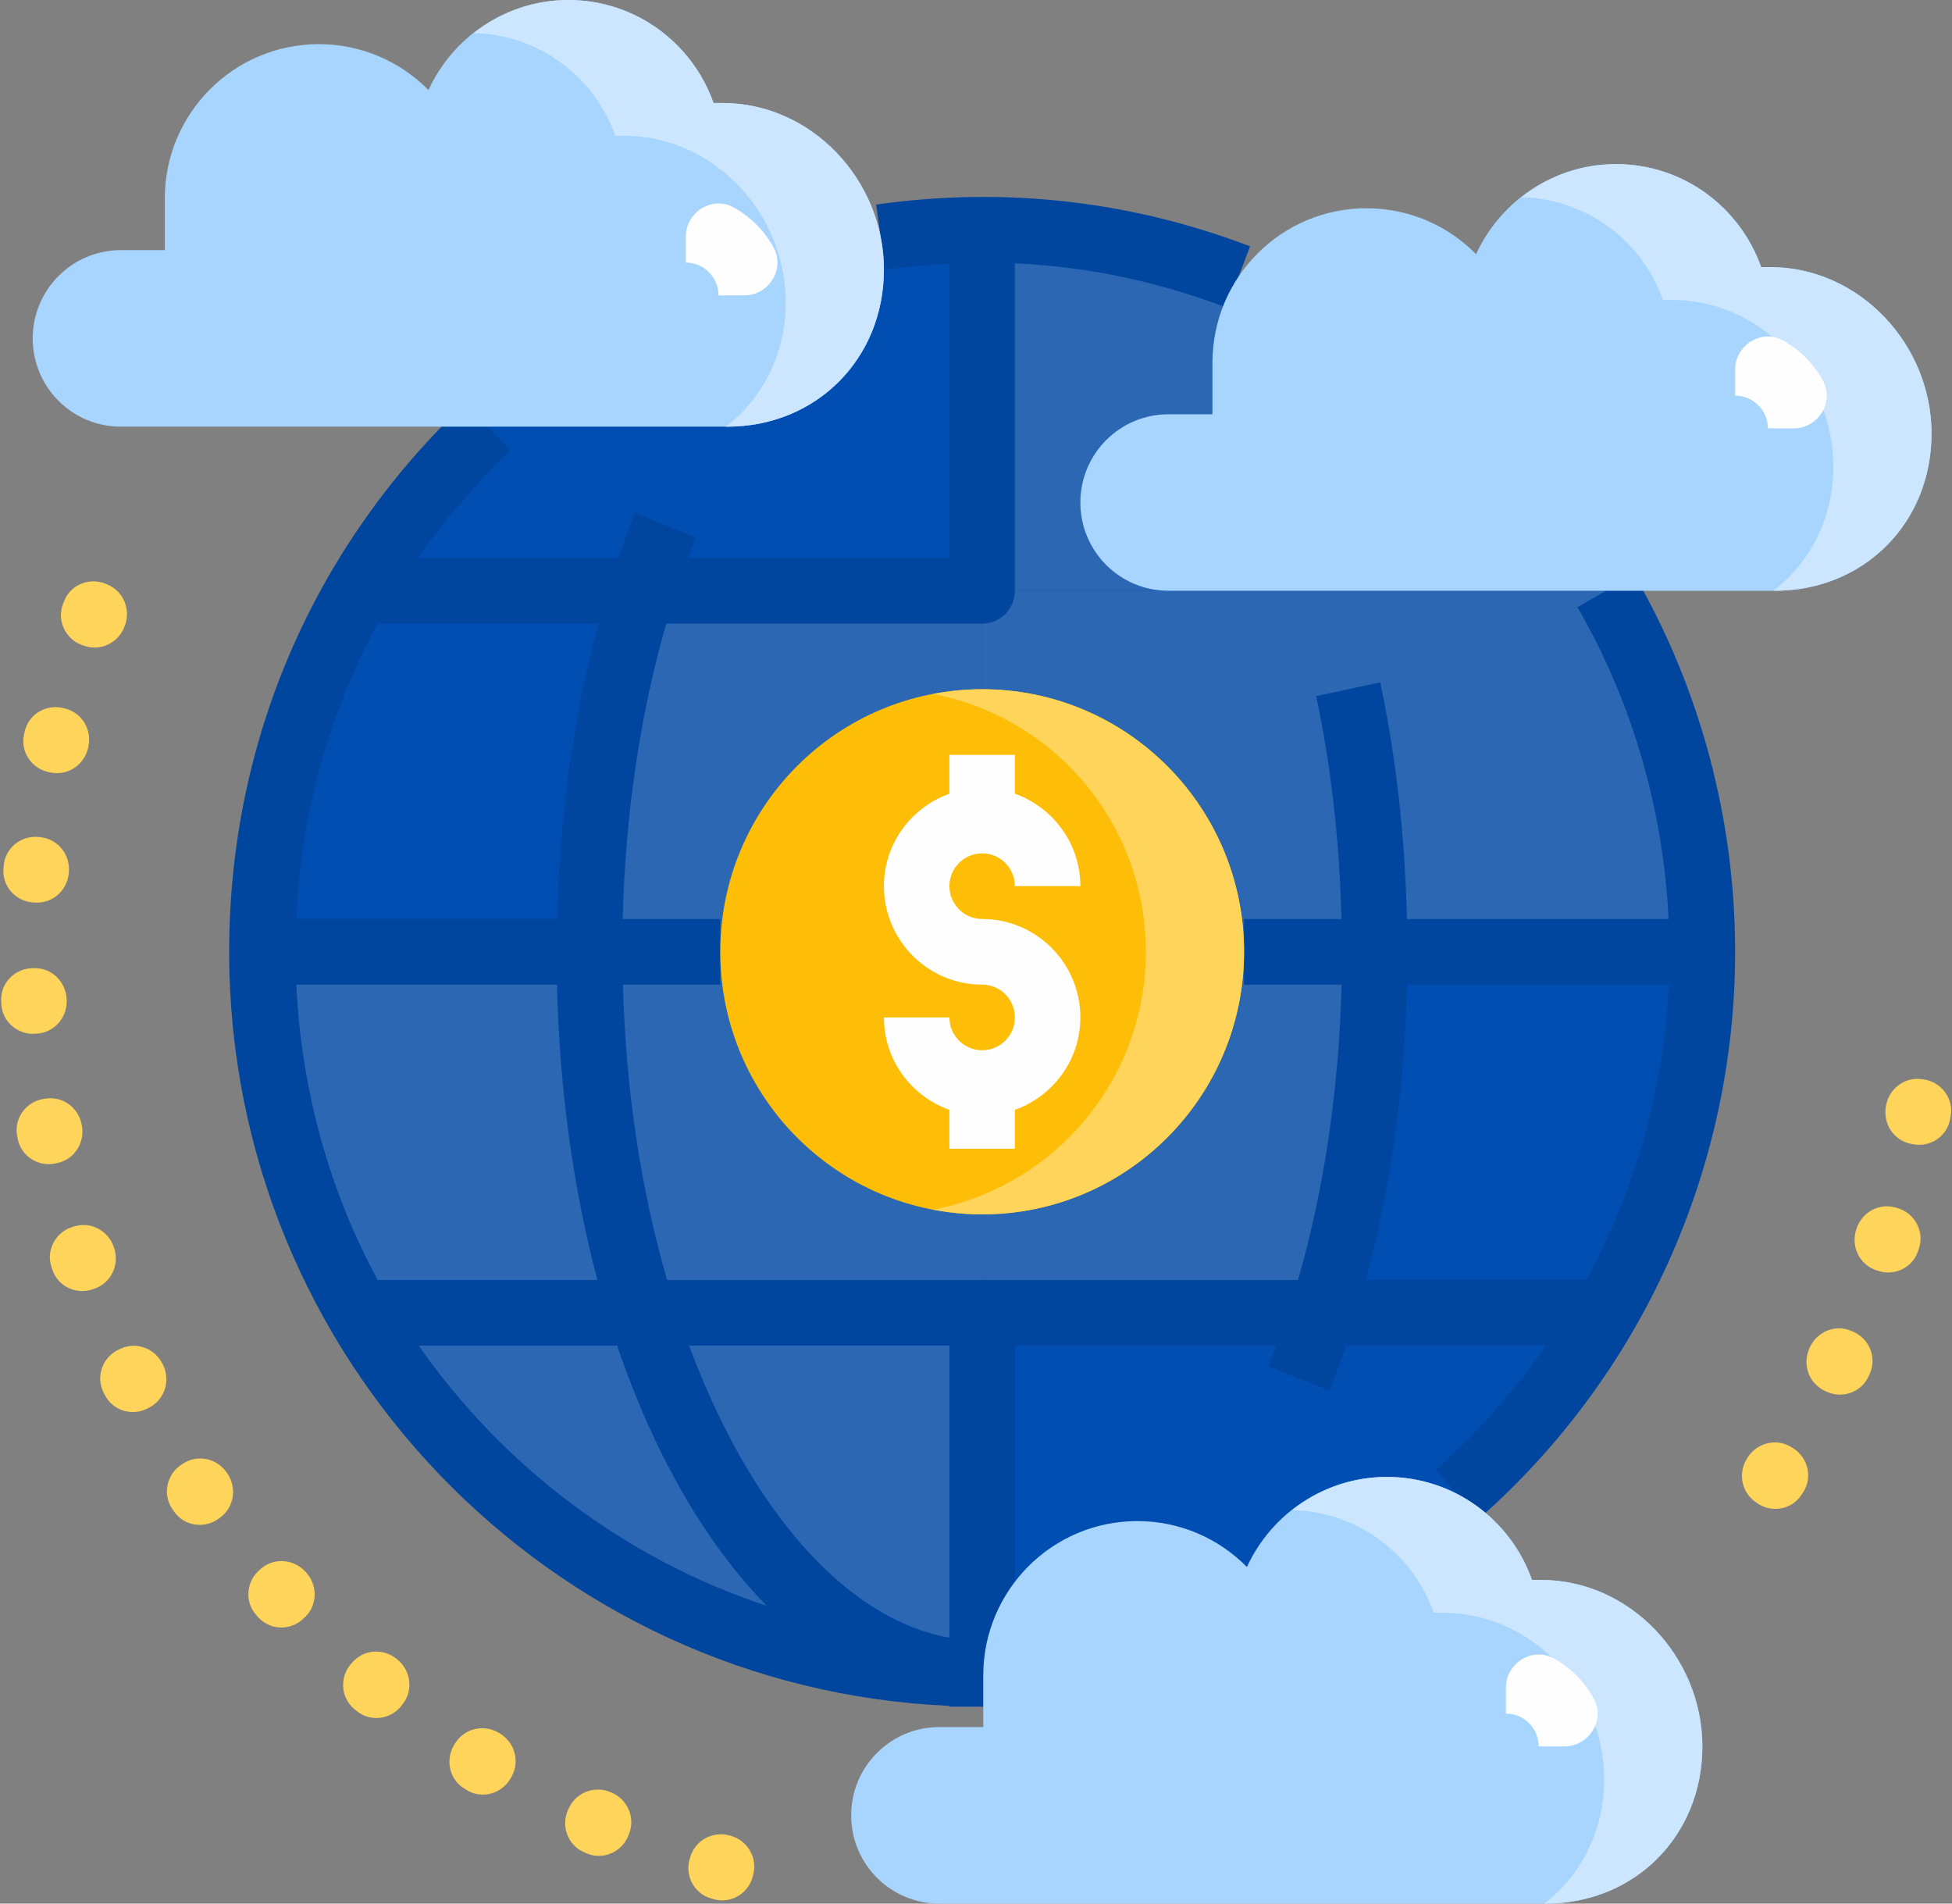
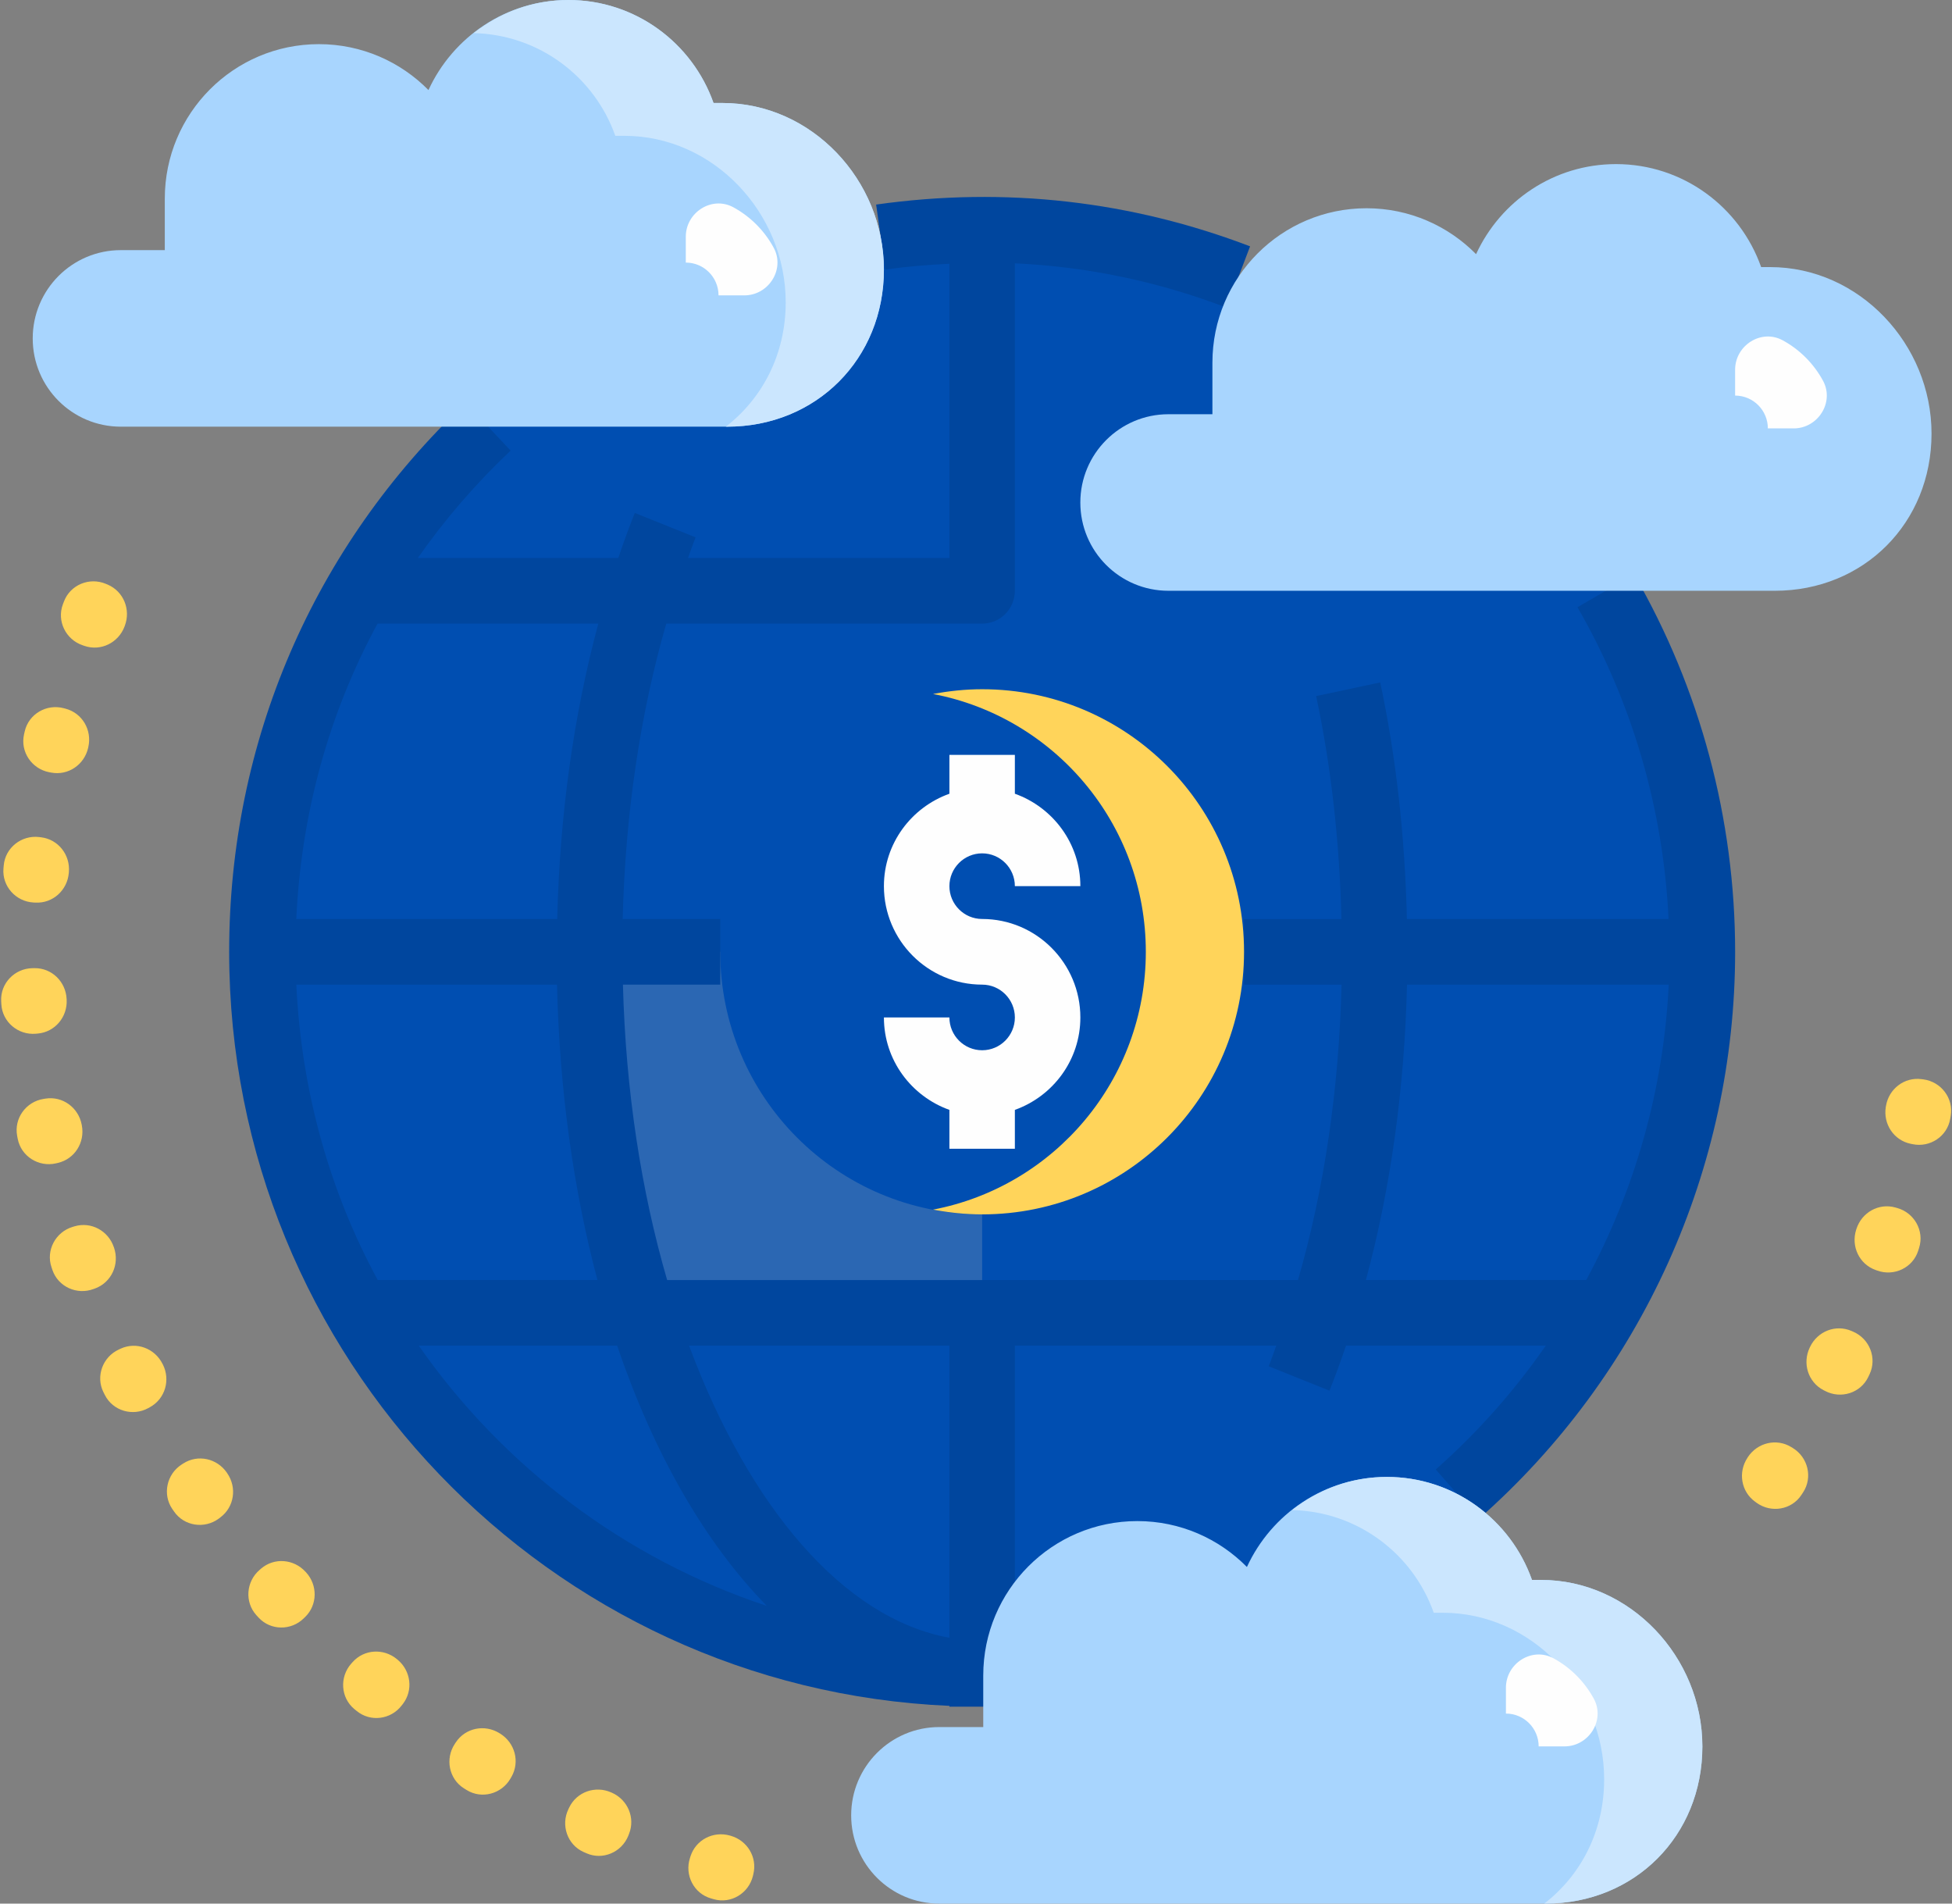
<svg xmlns="http://www.w3.org/2000/svg" width="80" height="78" viewBox="0 0 80 78">
  <rect x="0" y="0" width="80" height="78" fill="#808080" stroke="none" />
  <g fill="none" fill-rule="evenodd">
    <g fill-rule="nonzero">
      <g transform="translate(-289 -2577) translate(289 2577)">
        <ellipse cx="40.252" cy="39" fill="#004EB1" rx="29.518" ry="29.586" />
        <g fill="#2B67B3">
-           <path d="M33.543 11.176c0-1.998 1.615-3.618 3.61-3.618h1.804v-2.11c0-1.3.393-2.508 1.065-3.514C36.756.689 33.218 0 29.518 0v14.793h7.634c-1.994 0-3.609-1.62-3.609-3.617zM29.518 18.828v-4.035H15.584c-1.371 4.355-2.167 9.4-2.167 14.793h5.367c0-5.941 4.806-10.758 10.734-10.758zM29.518 59.172V44.38H15.576c2.785 8.841 7.983 14.793 13.942 14.793z" transform="translate(10.734 9.414)" />
-           <path d="M15.576 44.38H4.026h11.55c-1.37-4.354-2.159-9.402-2.159-14.794H0c0 16.34 13.216 29.586 29.518 29.586-5.959 0-11.157-5.952-13.942-14.793zM29.518 40.345v4.034h13.934c1.37-4.354 2.166-9.399 2.166-14.793h-5.366c0 5.942-4.806 10.759-10.734 10.759zM37.152 14.793h-7.634v4.035c5.928 0 10.734 4.817 10.734 10.758h5.366c0-3.795-.389-7.425-1.097-10.758.708 3.333 1.097 6.963 1.097 10.758h13.418c0-5.391-1.445-10.44-3.96-14.793H37.152z" transform="translate(10.734 9.414)" />
          <path d="M18.784 29.586h-5.367c0 5.392.79 10.44 2.159 14.793h13.942v-4.034c-5.928 0-10.734-4.817-10.734-10.759z" transform="translate(10.734 9.414)" />
        </g>
        <path fill="#00469E" d="M66.972 23.533l-2.321 1.348c2.247 3.893 3.52 8.284 3.732 12.774H57.66c-.079-3.334-.434-6.592-1.093-9.693l-2.626.56c.621 2.92.958 5.989 1.036 9.135h-3.992v2.69h3.997c-.106 4.274-.71 8.38-1.786 12.103H27.342c-1.063-3.649-1.7-7.768-1.812-12.104h3.988v-2.69H25.52c.106-4.275.71-8.38 1.786-12.103h12.945c.742 0 1.341-.602 1.341-1.345V10.79c2.99.137 5.893.751 8.684 1.818l.957-2.514C46.39 8.245 41.228 7.631 35.907 8.382l.374 2.663c.883-.125 1.758-.195 2.629-.238v12.055H28.198c.104-.281.2-.57.31-.844l-2.492-1c-.24.601-.464 1.219-.678 1.845h-8.214c1.1-1.572 2.37-3.046 3.803-4.4l-1.842-1.957C12.834 22.414 9.392 30.403 9.392 39c0 16.605 13.122 30.19 29.518 30.897v.034h2.683V55.138h10.713c-.105.281-.2.57-.31.844l2.491 1c.24-.601.464-1.219.678-1.845h8.187c-1.285 1.849-2.79 3.558-4.51 5.074l1.77 2.02c6.673-5.879 10.5-14.346 10.5-23.231 0-5.43-1.431-10.777-4.14-15.467zm-51.498 2.019h9.047c-1.014 3.761-1.583 7.858-1.684 12.103H12.143c.2-4.303 1.328-8.414 3.331-12.103zm-3.33 14.793h10.684c.1 4.345.682 8.433 1.657 12.103h-9.004c-1.969-3.627-3.13-7.742-3.337-12.103zm5.018 14.793h8.132c1.499 4.423 3.608 8.086 6.133 10.664-5.827-1.932-10.813-5.718-14.265-10.664zM38.91 67.107c-4.351-.792-8.218-5.383-10.67-11.97h10.67v11.97zm17.07-14.659c1.015-3.761 1.584-7.858 1.684-12.103H68.39c-.204 4.271-1.378 8.401-3.381 12.103h-9.028z" />
        <path fill="#A8D5FE" d="M29.61 4.22h-.367C28.376 1.763 26.044 0 23.295 0c-2.547 0-4.735 1.514-5.735 3.69-1.144-1.16-2.733-1.881-4.49-1.881-3.489 0-6.316 2.833-6.316 6.33v2.11H4.951c-1.993 0-3.61 1.62-3.61 3.618 0 1.998 1.616 3.616 3.61 3.616H29.8c3.653 0 6.425-2.779 6.425-6.44 0-3.663-2.962-6.823-6.616-6.823z" />
        <path fill="#CBE6FE" d="M29.61 4.22h-.367C28.376 1.763 26.044 0 23.295 0c-1.468 0-2.807.514-3.878 1.357 2.684.063 4.949 1.797 5.8 4.208h.368c3.654 0 6.616 3.159 6.616 6.822 0 2.128-.954 3.937-2.455 5.096h.054c3.654 0 6.426-2.779 6.426-6.44 0-3.663-2.962-6.823-6.616-6.823z" />
        <path fill="#A8D5FE" d="M72.545 10.944h-.367c-.867-2.457-3.199-4.22-5.948-4.22-2.547 0-4.735 1.514-5.735 3.69-1.144-1.16-2.733-1.881-4.49-1.881-3.489 0-6.316 2.833-6.316 6.33v2.11h-1.803c-1.992 0-3.61 1.62-3.61 3.618 0 1.998 1.616 3.616 3.61 3.616h24.85c3.653 0 6.425-2.779 6.425-6.44 0-3.662-2.962-6.823-6.616-6.823z" />
-         <path fill="#CBE6FE" d="M72.545 10.944h-.367c-.867-2.457-3.199-4.22-5.948-4.22-1.468 0-2.807.514-3.878 1.357 2.684.063 4.949 1.797 5.8 4.208h.368c3.654 0 6.616 3.159 6.616 6.822 0 2.128-.954 3.937-2.455 5.096h.054c3.654 0 6.426-2.779 6.426-6.44 0-3.662-2.962-6.823-6.616-6.823z" />
        <path fill="#A8D5FE" d="M63.153 64.737h-.367c-.867-2.457-3.199-4.22-5.948-4.22-2.547 0-4.735 1.515-5.735 3.69-1.144-1.16-2.733-1.881-4.49-1.881-3.489 0-6.316 2.834-6.316 6.33v2.11h-1.803c-1.993 0-3.61 1.62-3.61 3.618 0 1.998 1.616 3.616 3.61 3.616h24.85c3.653 0 6.425-2.778 6.425-6.44 0-3.662-2.962-6.823-6.616-6.823z" />
        <path fill="#CBE6FE" d="M63.153 64.737h-.367c-.867-2.457-3.199-4.22-5.948-4.22-1.468 0-2.807.514-3.878 1.357 2.684.063 4.949 1.797 5.8 4.208h.368c3.654 0 6.616 3.16 6.616 6.822 0 2.128-.954 3.937-2.455 5.096h.054c3.654 0 6.426-2.778 6.426-6.44 0-3.662-2.962-6.823-6.616-6.823z" />
-         <ellipse cx="40.252" cy="39" fill="#FEBE07" rx="10.734" ry="10.759" />
        <path fill="#FFD45A" d="M40.252 28.241c-.689 0-1.36.072-2.013.195 4.966.946 8.721 5.312 8.721 10.564s-3.755 9.618-8.721 10.564c.652.123 1.324.195 2.013.195 5.927 0 10.733-4.818 10.733-10.759 0-5.941-4.806-10.759-10.733-10.759z" />
        <path fill="#FEFEFE" d="M40.252 37.655c-.741 0-1.342-.604-1.342-1.345 0-.74.6-1.344 1.342-1.344.74 0 1.341.603 1.341 1.344h2.684c0-1.75-1.126-3.23-2.684-3.787v-1.592H38.91v1.592c-1.558.557-2.684 2.036-2.684 3.787 0 2.225 1.806 4.035 4.026 4.035.74 0 1.341.604 1.341 1.345 0 .74-.6 1.344-1.341 1.344s-1.342-.603-1.342-1.344h-2.684c0 1.75 1.126 3.23 2.684 3.787v1.592h2.683v-1.592c1.558-.557 2.684-2.036 2.684-3.787 0-2.225-1.806-4.035-4.025-4.035zM73.509 17.554h-1.056c0-.742-.601-1.345-1.342-1.345v-1.058c0-1 1.07-1.685 1.948-1.208.7.38 1.276.959 1.656 1.66.475.878-.207 1.951-1.206 1.951zM64.117 71.558H63.06c0-.742-.601-1.345-1.342-1.345v-1.058c0-1 1.07-1.685 1.948-1.208.7.381 1.276.96 1.656 1.66.475.88-.207 1.951-1.206 1.951z" />
        <path fill="#FFD45A" d="M29.256 77.821l-.12-.035c-.7-.2-1.085-.956-.86-1.65l.024-.077c.218-.676.933-1.042 1.616-.847l.03.008c.683.195 1.099.884.928 1.575l-.018.078c-.176.709-.9 1.146-1.6.948zm-5.22-1.884l-.119-.052c-.665-.296-.94-1.098-.622-1.754l.035-.073c.31-.64 1.07-.902 1.719-.614.009.004.02.01.03.013.648.288.965 1.028.7 1.688l-.029.075c-.272.677-1.049 1.012-1.714.717zm-4.911-2.591l-.109-.068c-.617-.384-.78-1.215-.377-1.822l.044-.067c.395-.592 1.184-.748 1.788-.371l.028.017c.604.375.816 1.151.463 1.769l-.04.07c-.363.632-1.179.856-1.797.472zm-4.508-3.24l-.098-.08c-.56-.467-.608-1.312-.125-1.858l.054-.06c.47-.533 1.273-.579 1.82-.124l.026.021c.547.455.65 1.254.215 1.817l-.05.063c-.444.577-1.281.685-1.842.22zm-4.023-3.829l-.086-.094c-.49-.54-.422-1.384.132-1.857l.06-.053c.54-.462 1.34-.396 1.82.13l.022.022c.48.525.474 1.33-.033 1.828l-.058.056c-.52.513-1.364.506-1.857-.032zm-3.461-4.344c-.025-.035-.049-.068-.072-.103-.411-.601-.229-1.428.384-1.822l.067-.043c.599-.384 1.382-.209 1.785.377l.017.026c.404.586.287 1.382-.283 1.807l-.064.049c-.584.433-1.42.31-1.834-.29zM4.298 57.16c-.02-.037-.038-.075-.058-.114-.326-.652-.031-1.447.632-1.751l.072-.034c.646-.297 1.397-.014 1.716.622.004.008.008.017.014.025.319.635.095 1.408-.528 1.75l-.07.039c-.638.35-1.45.114-1.778-.537zm-2.149-5.122l-.04-.119c-.233-.69.17-1.437.866-1.647l.076-.023c.68-.204 1.386.178 1.614.853l.01.027c.228.673-.101 1.406-.764 1.66l-.075.027c-.68.257-1.452-.088-1.687-.778zM.726 46.663l-.023-.123c-.135-.716.364-1.4 1.083-1.512l.079-.013c.702-.11 1.35.368 1.483 1.066l.006.032c.133.7-.294 1.38-.986 1.538l-.078.018c-.71.161-1.426-.29-1.564-1.006zm-.671-5.517l-.007-.127c-.036-.73.553-1.337 1.282-1.348l.079-.001c.71-.012 1.285.55 1.321 1.261l.002.031c.036.71-.48 1.327-1.188 1.388l-.079.007c-.724.062-1.371-.483-1.41-1.21zm1.4-4.162l-.08-.004c-.727-.038-1.294-.666-1.233-1.392l.011-.128c.063-.726.729-1.249 1.452-1.162l.079.01c.704.085 1.2.72 1.139 1.428-.001.01-.001.022-.003.032-.06.71-.656 1.252-1.364 1.216zm.64-5.328l-.08-.015c-.715-.137-1.19-.838-1.03-1.55l.028-.123c.162-.711.892-1.136 1.597-.95l.077.02c.687.181 1.09.878.933 1.57l-.007.033c-.157.695-.82 1.148-1.519 1.015zm1.367-5.19l-.077-.027c-.69-.234-1.064-.994-.808-1.677l.046-.12c.259-.681 1.041-1.001 1.712-.72l.074.03c.655.278.958 1.024.706 1.69l-.011.03c-.251.664-.97 1.023-1.642.794zM71.998 61.581l-.064-.047c-.579-.413-.709-1.208-.318-1.8l.017-.028c.392-.594 1.173-.784 1.778-.413l.068.042c.62.38.819 1.205.419 1.813l-.071.108c-.401.61-1.236.749-1.829.325zm2.803-4.586l-.071-.036c-.63-.33-.868-1.098-.562-1.739l.013-.028c.306-.643 1.052-.939 1.703-.655l.072.032c.667.29.978 1.08.666 1.739-.02.039-.037.077-.055.116-.313.655-1.12.909-1.766.571zm2.143-4.931l-.076-.027c-.67-.238-1.011-.967-.797-1.645l.01-.03c.215-.68.912-1.077 1.596-.886l.077.022c.7.196 1.118.933.899 1.628l-.039.124c-.22.695-.985 1.058-1.67.814zm1.44-5.182l-.079-.016c-.695-.144-1.135-.816-1.017-1.517l.006-.034c.118-.702.755-1.191 1.458-1.097l.08.01c.721.098 1.235.77 1.116 1.49l-.022.127c-.122.72-.829 1.185-1.541 1.037z" />
        <path fill="#FEFEFE" d="M30.504 12.103h-1.056c0-.742-.601-1.344-1.342-1.344V9.7c0-1 1.07-1.685 1.949-1.207.699.38 1.275.958 1.655 1.66.474.879-.208 1.95-1.206 1.95z" />
      </g>
    </g>
  </g>
</svg>